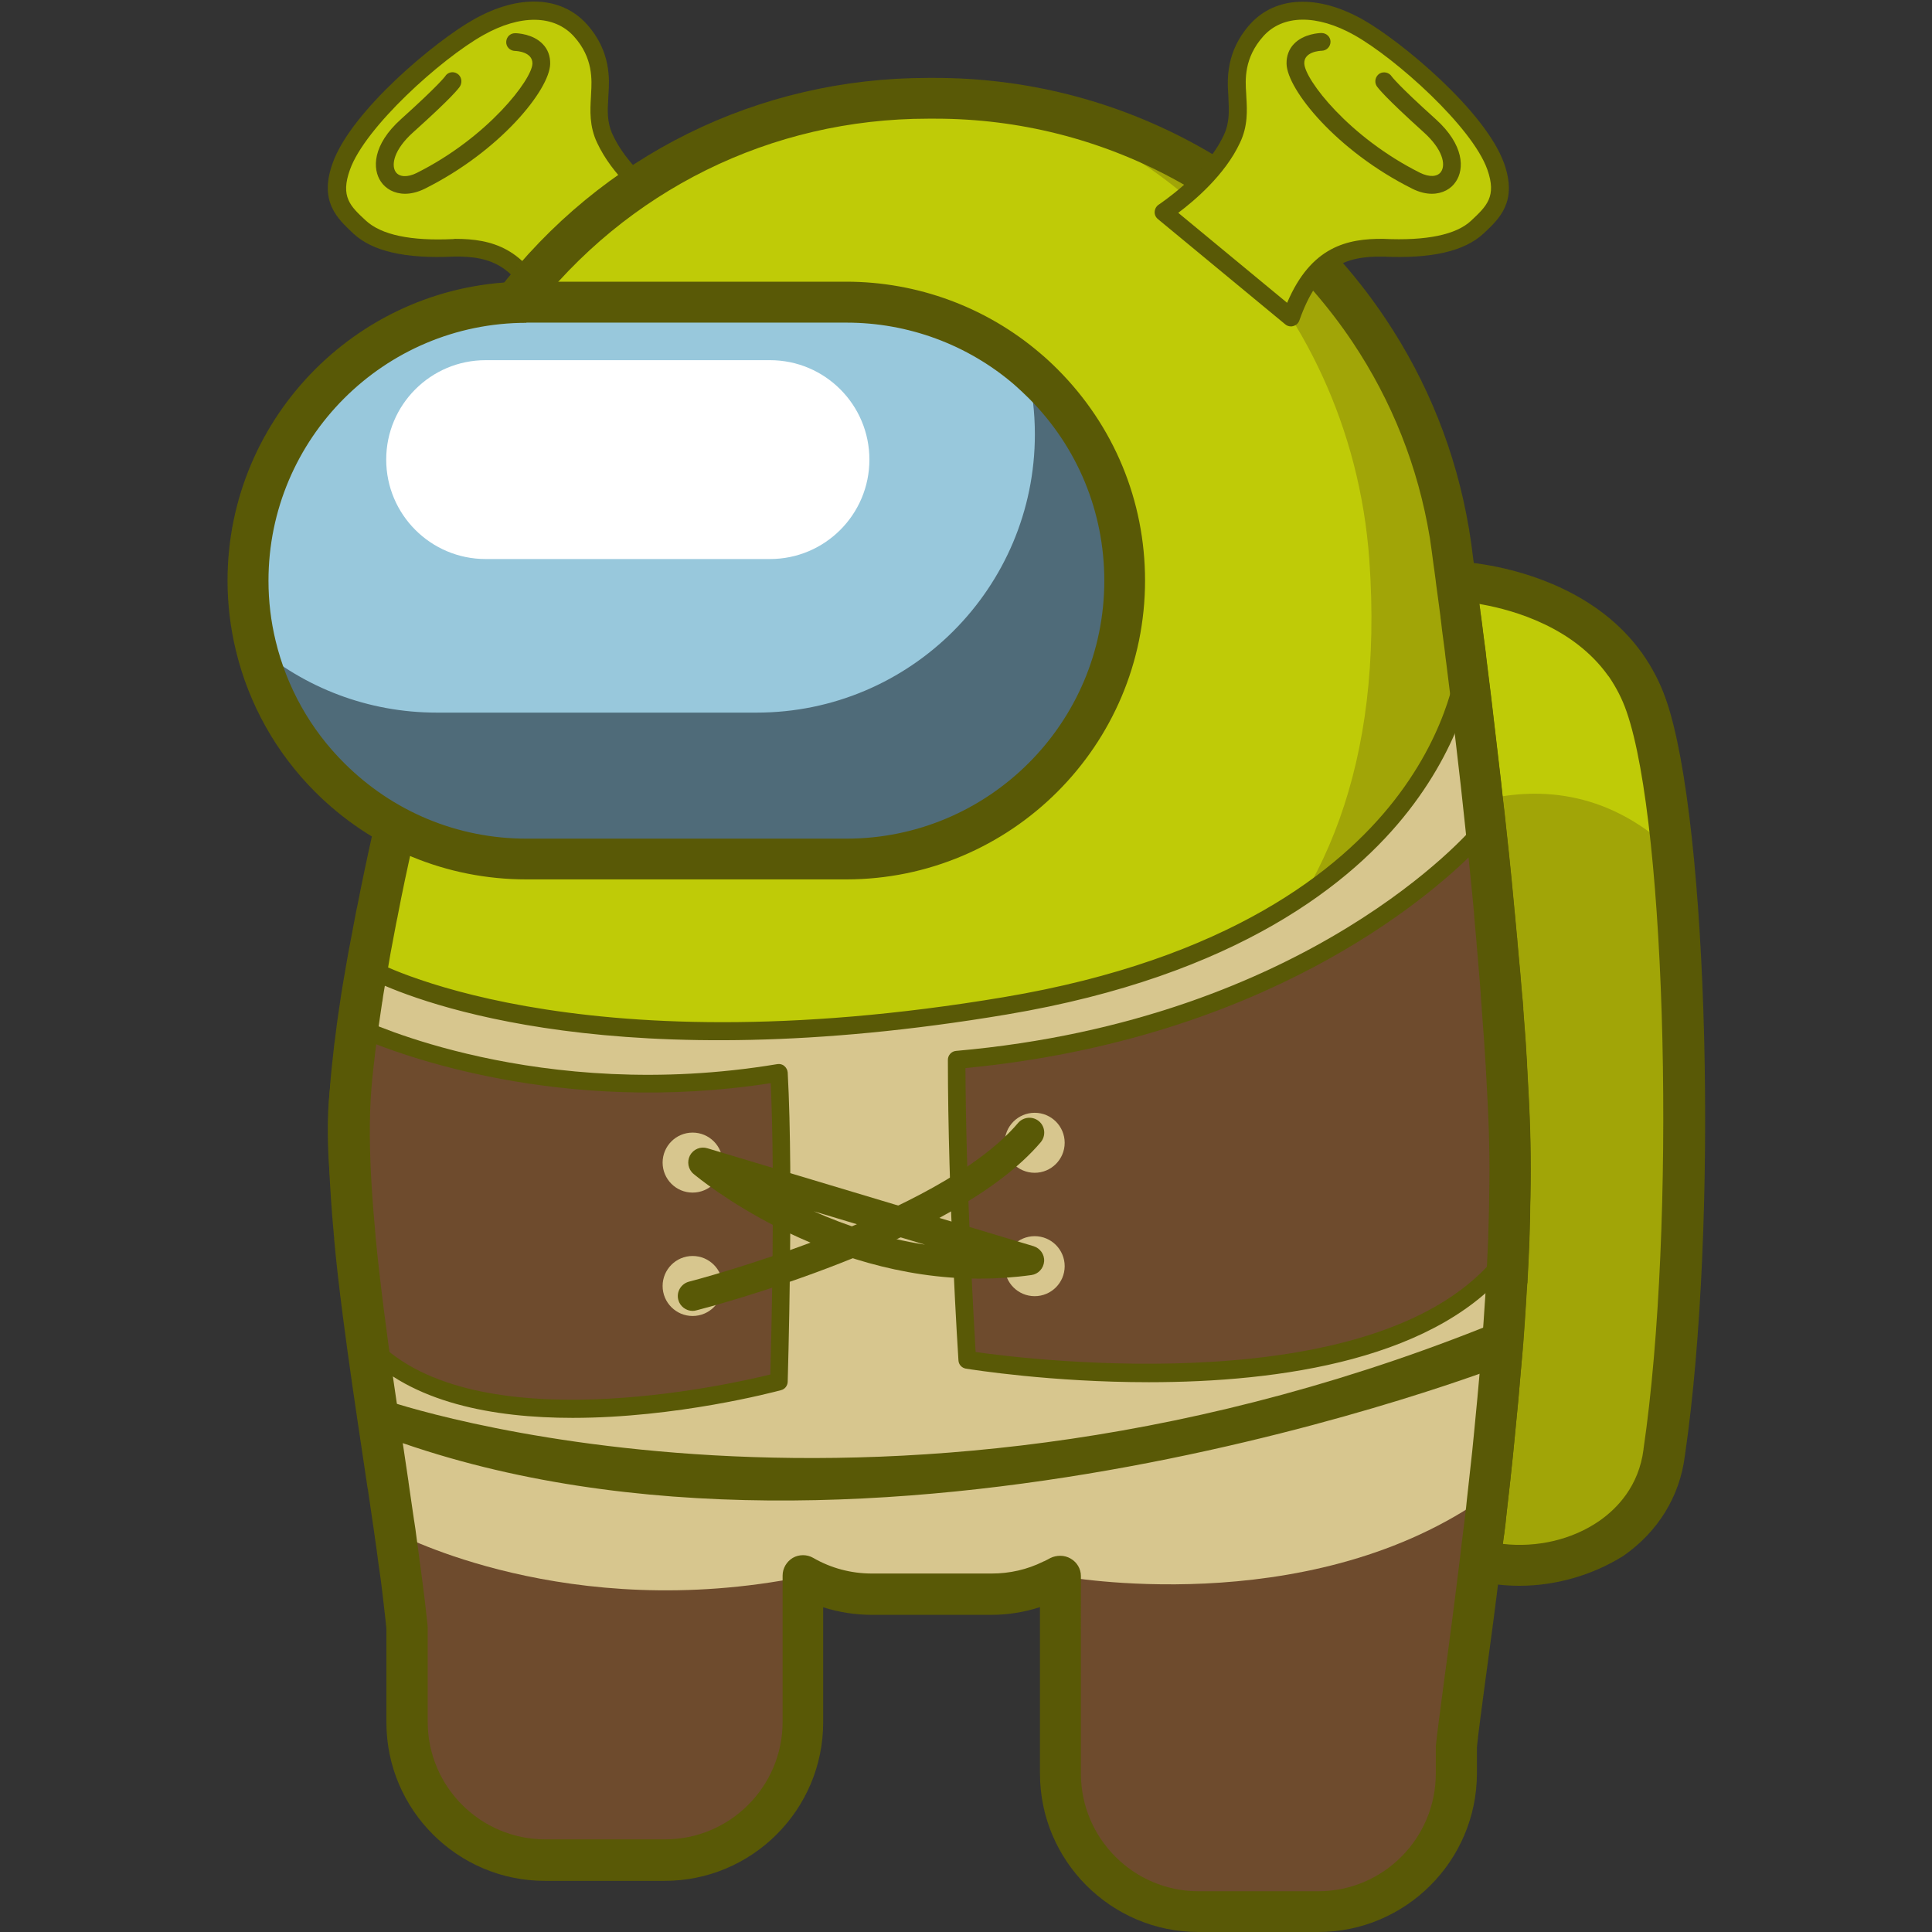
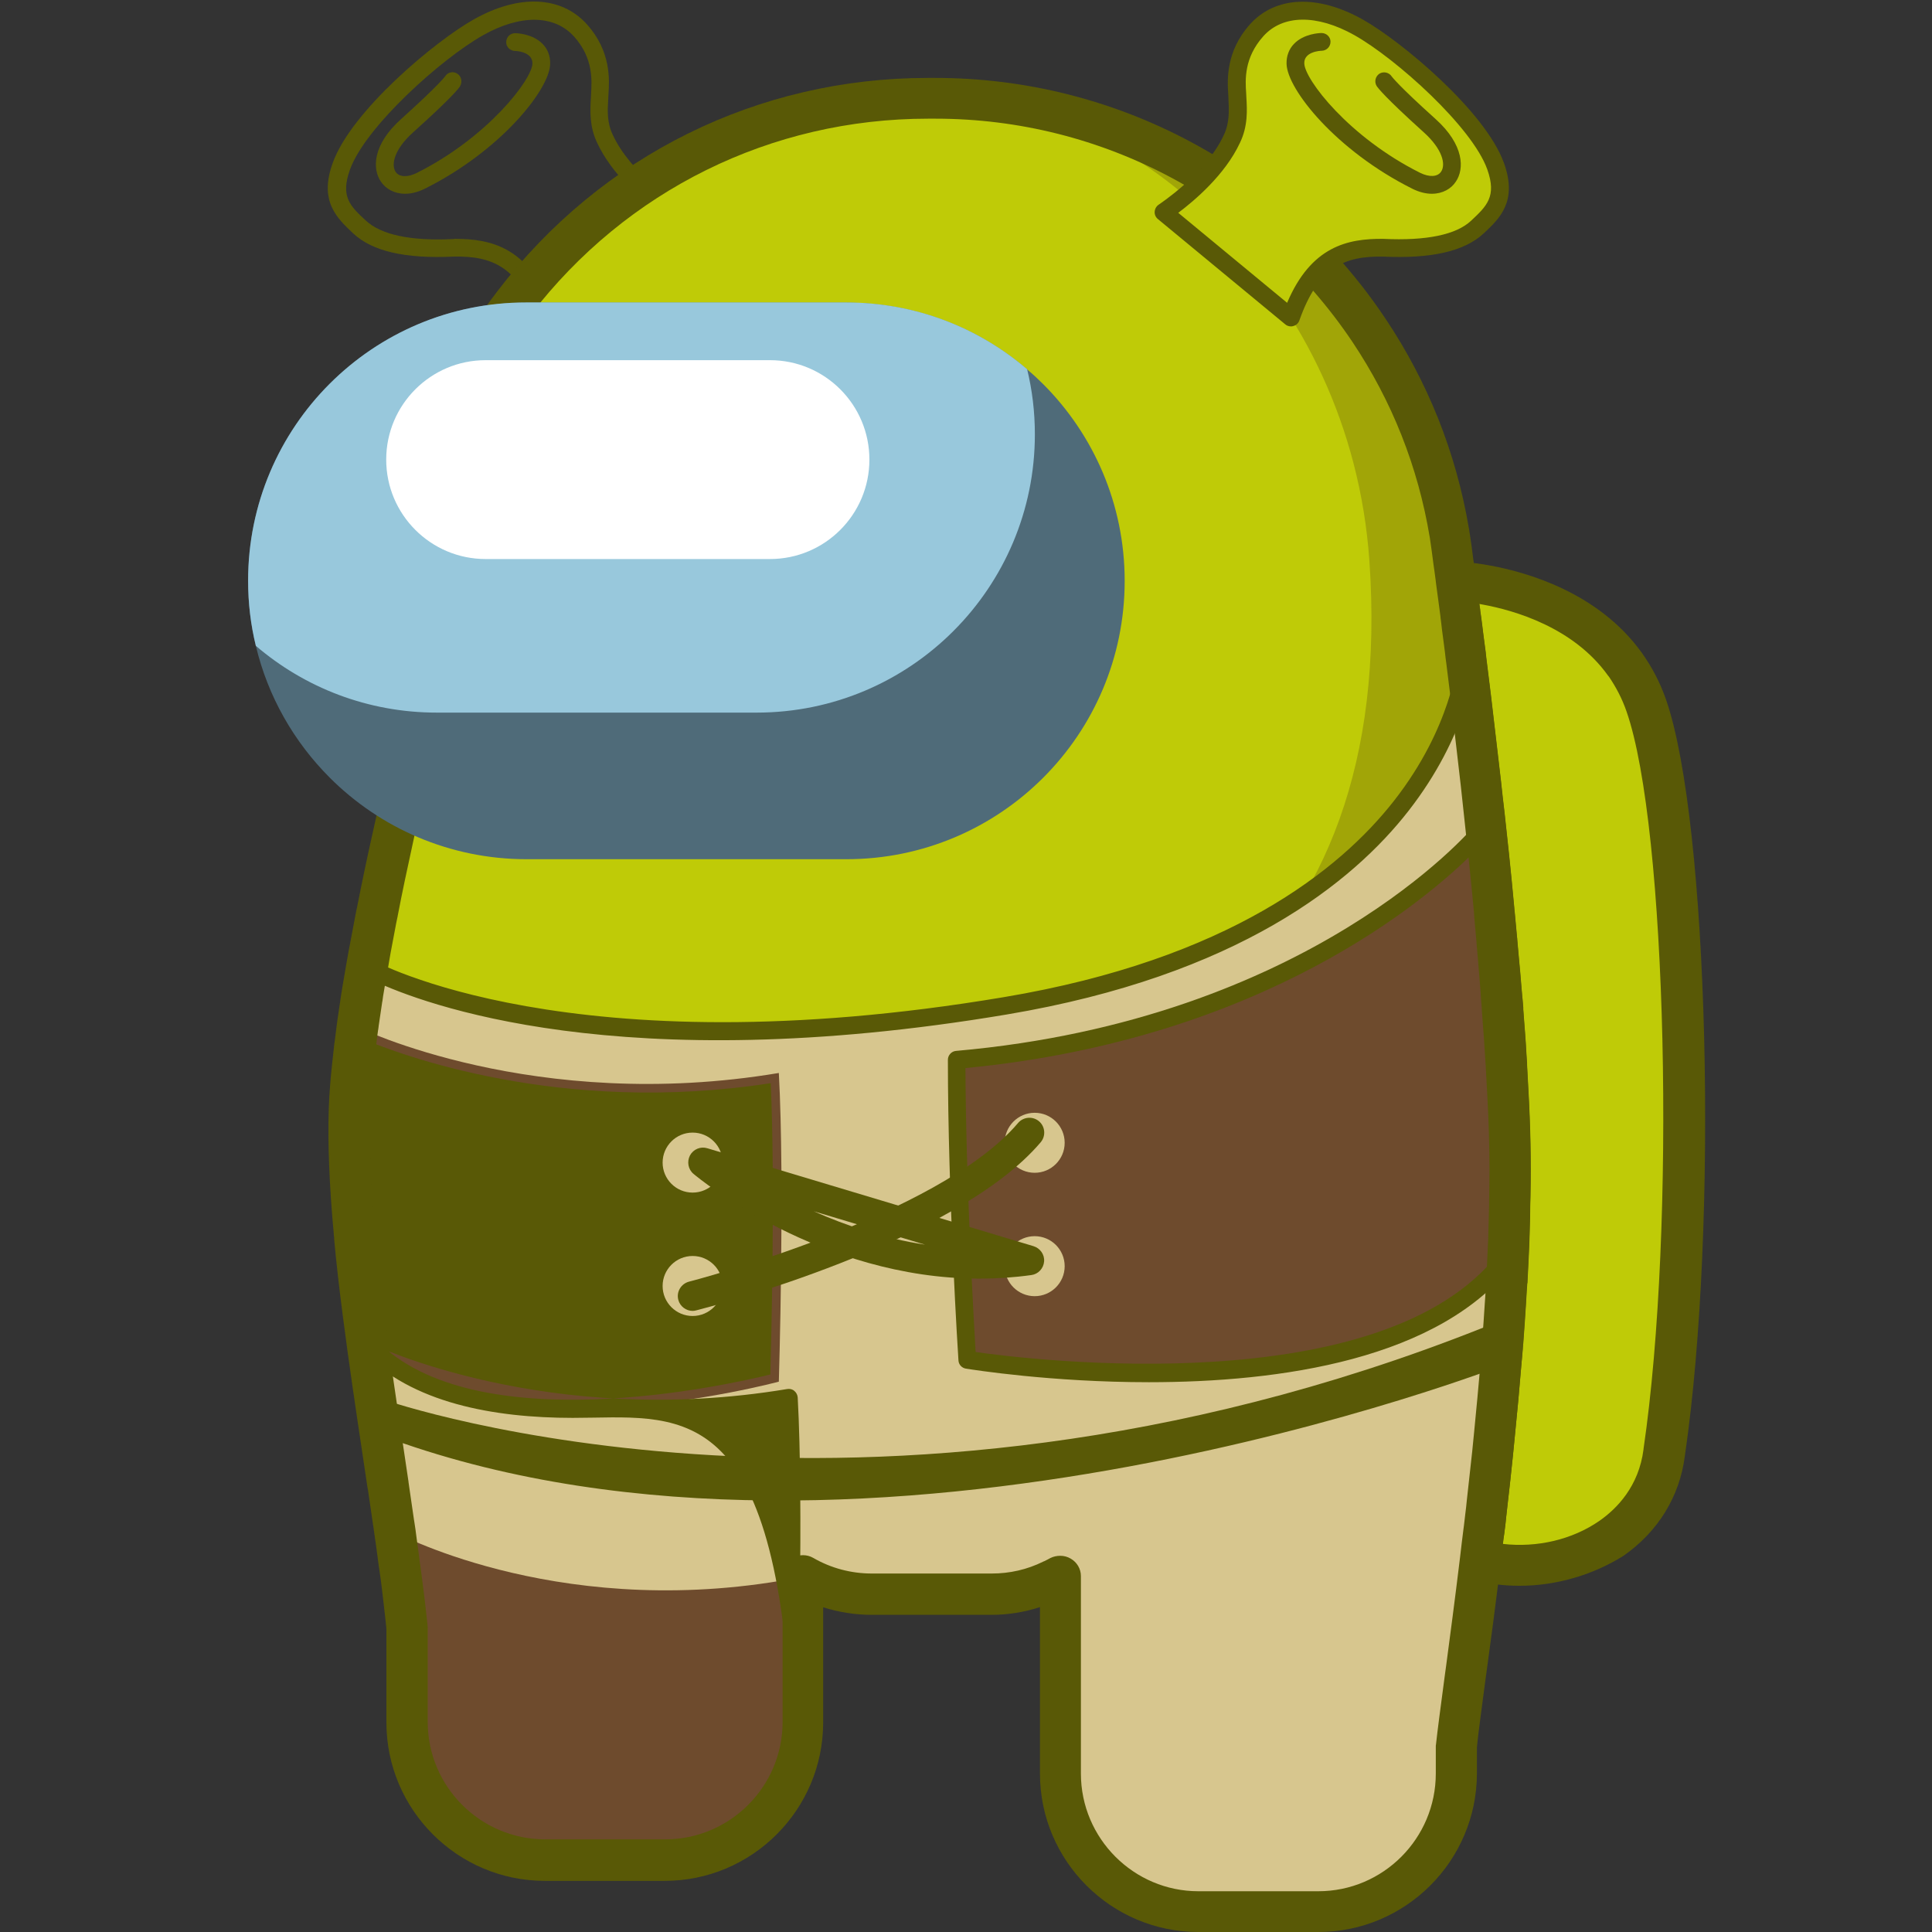
<svg xmlns="http://www.w3.org/2000/svg" version="1.1" id="Слой_1" x="0px" y="0px" viewBox="0 0 1024 1024" style="enable-background:new 0 0 1024 1024;" xml:space="preserve">
  <rect x="0" y="0" width="1024" height="1024" fill="#333333" stroke="none" />
  <style type="text/css">
	.st0{fill:#BFCB07;}
	.st1{fill:#595906;}
	.st2{fill:#A1A507;}
	.st3{fill:#D7C68E;}
	.st4{fill:#6E4B2D;}
	.st5{fill:#4F6B79;}
	.st6{fill:#98C8DC;}
	.st7{fill:#FFFFFF;}
</style>
  <g>
    <g>
-       <path class="st0" d="M363.8,116.6c0,0-51.4-27.4-46-64.6s-28-60.1-64.2-37.6s-91.4,73.7-70.5,98.4c40.2,47.4,88-22.5,111.6,73.1    C316.4,155.4,363.8,116.6,363.8,116.6z" />
      <g>
        <path class="st1" d="M289.4,173c-0.4,0-0.8-0.1-1.3-0.2c-1.5-0.4-2.7-1.5-3.2-3c-10.1-28.5-24-34.2-44.5-33.8     c-25.6,1.2-43-2.8-53.1-12.2c-8.6-8.1-18.3-17-11-37.3c9.8-27.7,54.6-64.9,74.8-76.2c23.9-13.5,46.3-12.5,59.9,2.5     c13,14.4,12,29.7,11.5,37.1l-0.1,2.1c-0.4,6.3-0.8,12.9,2.4,19.5c9.5,20.6,34.2,36.7,34.5,36.9c1.3,0.8,2.1,2.2,2.2,3.7     c0.1,1.5-0.5,3-1.7,3.9L292.5,172C291.6,172.7,290.5,173,289.4,173z M241.4,126.6c18.9,0,37.6,4.6,50.1,33.9l57.7-47.7     c-8.4-6.3-24.8-20.1-32.7-37.1c-4.2-8.8-3.7-17.3-3.3-24.1l0.1-2.1c0.4-7,1.2-18.8-9.1-30.2c-10.4-11.5-28.4-11.8-48.2-0.6     c-22.2,12.5-62.5,48.7-70.5,71.2c-5.2,14.4,0.2,19.4,8.4,27c8.2,7.6,23.8,10.9,46.5,9.8C240.7,126.6,241,126.6,241.4,126.6z" />
      </g>
      <g>
        <path class="st1" d="M214.7,102.7c-5.8,0-10.3-2.7-12.8-6.4c-4.6-6.7-4.6-19.5,10.7-33.2c20-18,23.2-22.5,23.3-22.6     c1.3-2.2,4.2-2.9,6.4-1.5c2.2,1.3,2.9,4.3,1.6,6.6c-0.6,1.1-4.4,6.1-25,24.6c-10,9-11.7,17.1-9.2,20.9c1.9,2.8,6.3,3,11.1,0.6     c37.8-18.9,61.2-49.6,61.4-58c0.1-6.2-8.3-6.7-9.3-6.7c-2.6-0.1-4.7-2.2-4.6-4.8c0.1-2.6,2.1-4.6,4.7-4.6c0,0,0.1,0,0.1,0     c0.9,0,9.4,0.3,14.6,5.8c2.7,2.8,4,6.4,3.9,10.5c-0.3,13.6-26.4,46.2-66.6,66.2C221.3,101.9,217.8,102.7,214.7,102.7z" />
      </g>
    </g>
    <g>
      <g>
        <path class="st0" d="M881.9,769.6c-5.7,45.3-54.5,67.9-97.3,57.7c0.3-2.8,0.7-5.6,1-8.5c0.3-2.3,0.6-4.7,0.9-7.1     c0.1-0.5,0.1-1.1,0.2-1.6c0.3-2.3,0.6-4.7,0.8-7c0.2-2.1,0.5-4.2,0.7-6.3c1-8.6,1.9-17.4,2.9-26.3c0.3-3.4,0.7-6.8,1-10.2     c1.2-11.8,2.3-23.7,3.3-35.7c0.2-2.2,0.4-4.5,0.6-6.7c0.2-2.2,0.3-4.3,0.5-6.5c0-0.1,0-0.1,0-0.2c0.5-6.8,1-13.5,1.4-20.3     c0.2-2.2,0.3-4.4,0.4-6.7c0.1-1.6,0.2-3.1,0.3-4.7c0-0.1,0-0.2,0-0.3c0.4-7,0.7-14,1-20.9c0.1-1,0.1-1.9,0.1-2.9     c0.1-3.5,0.2-7,0.3-10.4c0.1-3.7,0.2-7.4,0.2-11c0.2-9.5,0.2-18.8,0-27.8c-0.1-4.5-0.2-8.9-0.4-13.3c-0.2-4.9-0.4-9.8-0.7-14.8     c0-0.7-0.1-1.4-0.1-2.1c-0.1-2.1-0.2-4.2-0.4-6.3c-0.1-1.6-0.2-3.2-0.3-4.8c0-0.7-0.1-1.4-0.1-2.1c-0.1-1-0.1-2-0.2-3     c-0.3-4.9-0.6-9.8-1-14.7c-0.2-3.2-0.5-6.3-0.7-9.5c0-0.6-0.1-1.1-0.1-1.7c-0.1-1.2-0.2-2.5-0.3-3.7h0c-0.1-1.5-0.2-3.1-0.3-4.6     c0-0.1,0-0.3,0-0.4c-0.2-2.9-0.5-5.9-0.7-8.8c0-0.4-0.1-0.8-0.1-1.2c-0.2-2.1-0.4-4.1-0.6-6.1c-0.3-3.4-0.6-6.9-0.9-10.4     c0-0.1,0-0.2,0-0.4c-0.4-4.5-0.8-9-1.2-13.4c0-0.6-0.1-1.1-0.2-1.6c-0.1-0.8-0.2-1.6-0.2-2.3c-0.8-8.9-1.7-17.7-2.6-26.5     c-0.2-1.9-0.4-3.8-0.6-5.6c-0.4-3.7-0.8-7.4-1.2-11.1c-0.2-1.9-0.4-3.7-0.6-5.5c-0.3-2.7-0.6-5.4-0.9-8.1     c-0.7-6.7-1.5-13.3-2.2-19.7c-0.2-1.5-0.3-2.9-0.5-4.4c-0.3-2.7-0.6-5.3-0.9-8c-0.2-1.5-0.3-3-0.5-4.5c-0.6-4.5-1.1-9-1.6-13.4     c-0.2-1.4-0.3-2.7-0.5-4c-0.9-7-1.7-13.7-2.5-20.1c-0.3-2.2-0.6-4.4-0.8-6.6c-0.7-5.3-1.3-10.2-1.9-14.9     c-0.1-1.1-0.3-2.2-0.4-3.2c-0.1-1.1-0.3-2.1-0.4-3.2c-0.1-1-0.3-2-0.4-3.1c-0.5-4-1-7.8-1.5-11.2c0,0,6.4,0.2,16.1,2     c19.8,3.6,53.3,13.8,73.4,42.1c0,0,0,0,0.1,0c4.5,6.3,8.3,13.5,11.2,21.7c4.4,12.5,8.1,30.9,11,53.3c1,7.6,1.9,15.6,2.8,24     C895.4,543.5,894.6,682.6,881.9,769.6z" />
-         <path class="st2" d="M881.9,769.6c-5.7,45.3-54.5,67.9-97.3,57.7c0.3-2.8,0.7-5.6,1-8.5c0.3-2.3,0.6-4.7,0.9-7.1     c0.1-0.5,0.1-1.1,0.2-1.6c0.3-2.3,0.6-4.7,0.8-7c0.2-2.1,0.5-4.2,0.7-6.3c1-8.6,1.9-17.4,2.9-26.3c0.3-3.4,0.7-6.8,1-10.2     c1.2-11.8,2.3-23.7,3.3-35.7c0.2-2.2,0.4-4.5,0.6-6.7c0.2-2.2,0.3-4.3,0.5-6.5c0-0.1,0-0.1,0-0.2c0.5-6.8,1-13.5,1.4-20.3     c0.2-2.2,0.3-4.4,0.4-6.7c0.1-1.6,0.2-3.1,0.3-4.7c0-0.1,0-0.2,0-0.3c0.4-7,0.7-14,1-20.9c0.1-1,0.1-1.9,0.1-2.9     c0.1-3.5,0.2-7,0.3-10.4c0.1-3.7,0.2-7.4,0.2-11c0.2-9.5,0.2-18.8,0-27.8c-0.1-4.5-0.2-8.9-0.4-13.3c-0.2-4.9-0.4-9.8-0.7-14.8     c0-0.7-0.1-1.4-0.1-2.1c-0.1-2.1-0.2-4.2-0.4-6.3c-0.1-1.6-0.2-3.2-0.3-4.8c0-0.7-0.1-1.4-0.1-2.1c-0.1-1-0.1-2-0.2-3     c-0.3-4.9-0.6-9.8-1-14.7c-0.2-3.2-0.5-6.3-0.7-9.5c0-0.6-0.1-1.1-0.1-1.7c-0.1-1.2-0.2-2.5-0.3-3.7h0c-0.1-1.5-0.2-3.1-0.3-4.6     c0-0.1,0-0.3,0-0.4c-0.2-2.9-0.5-5.9-0.7-8.8c0-0.4-0.1-0.8-0.1-1.2c-0.2-2.1-0.4-4.1-0.6-6.1c-0.3-3.4-0.6-6.9-0.9-10.4     c0-0.1,0-0.2,0-0.4c-0.4-4.5-0.8-9-1.2-13.4c0-0.6-0.1-1.1-0.2-1.6c-0.1-0.8-0.2-1.6-0.2-2.3c-0.8-8.9-1.7-17.7-2.6-26.5     c-0.2-1.9-0.4-3.8-0.6-5.6c-0.4-3.7-0.8-7.4-1.2-11.1c-0.2-1.9-0.4-3.7-0.6-5.5c-0.3-2.7-0.6-5.4-0.9-8.1     c26.4-6.6,64.7-7,100.4,26.9C895.4,543.5,894.6,682.6,881.9,769.6z" />
        <g>
          <path class="st1" d="M805.3,840.5c-7.8,0-15.6-0.9-23.3-2.7c-5.3-1.3-8.9-6.4-8.2-11.8l1.1-9.4c0.2-2.1,0.5-4.2,0.8-6.3l0.2-1.5      c0.3-2.2,0.5-4.5,0.8-6.8c0.3-2.2,0.5-4.2,0.7-6.3c1-8.7,1.9-17.4,2.9-26.3l1-10.1c1.3-12.8,2.3-24.4,3.3-35.5l0.5-6.4      c0,0,0-0.3,0-0.3c0.2-2,0.3-3.9,0.5-5.9l0-0.4c0-0.2,0-0.4,0.1-0.7c0.5-6.6,1-13.1,1.4-19.7c0.2-2.2,0.3-4.4,0.4-6.5l0.3-4.8      c0-0.2,0-0.4,0-0.5c0.4-6.9,0.7-13.7,1-20.5c0.1-1.1,0.1-1.9,0.1-2.7c0.1-3.6,0.2-7,0.3-10.5c0.1-3.7,0.2-7.3,0.2-10.9      c0.2-9.4,0.2-18.6,0-27.4c-0.1-4.4-0.2-8.7-0.4-13c-0.2-4.8-0.4-9.7-0.7-14.6l-0.7-13.1c0-0.7,0-1.2-0.1-1.7l-0.2-3.3      c-0.3-4-0.5-8-0.8-12.1l-0.2-2.5c-0.2-3.1-0.5-6.2-0.7-9.4c0-0.7-0.1-1-0.1-1.4c0-0.1,0-0.2,0-0.3l-0.2-2.9      c0-0.3-0.1-0.6-0.1-0.9c-0.1-1.5-0.2-2.9-0.3-4.4c0-0.1,0-0.2,0-0.3c0-0.1,0-0.1,0-0.2c-0.2-2.9-0.5-5.8-0.7-8.7l-0.6-7.3      c-0.3-3.5-0.6-6.9-0.9-10.4c0-0.1,0-0.2,0-0.3c0,0,0-0.1,0-0.1c-0.4-4.5-0.8-8.9-1.2-13.4c0-0.1,0-0.3,0-0.4      c0-0.3-0.1-0.7-0.1-1c0-0.1,0-0.3,0-0.4l-0.2-2.3c-0.8-8.7-1.7-17.5-2.6-26.2c-0.2-1.9-0.4-3.7-0.6-5.5      c-0.4-3.9-0.8-7.6-1.2-11.2l-0.6-5.6c-0.6-5.6-1.2-11.2-1.8-16.7l-5.2-45c-0.9-7-1.7-13.7-2.5-20.1c-0.3-2.2-0.6-4.4-0.8-6.5      l-0.9-6.9c-0.4-2.7-0.7-5.4-1-8c-0.1-1.2-0.3-2.2-0.4-3.1c0-0.1,0-0.2,0-0.3l-0.8-6.1c-0.5-3.9-1-7.7-1.5-11.1      c-0.4-3.2,0.6-6.3,2.7-8.7c2.1-2.4,5.1-3.6,8.4-3.6c0.3,0,7.4,0.3,17.7,2.2c20.1,3.7,57.2,14.6,79.8,45.8      c0.2,0.2,0.4,0.4,0.5,0.7c5.2,7.3,9.5,15.5,12.6,24.4c22.6,64.7,28,278.3,10,401c-2.7,21.5-14.3,40.2-32.5,52.9      C844.4,834.7,825,840.5,805.3,840.5z M796.5,818.3c18.3,2.1,36.9-2.3,51.2-12.2c9.3-6.5,20.9-18.3,23.4-37.9c0-0.1,0-0.1,0-0.2      c17.3-117.9,12.4-329.8-9-390.9c-2.3-6.7-5.5-12.8-9.3-18.4c-0.2-0.2-0.3-0.4-0.5-0.6c-18.2-25.5-49.5-34.6-66.6-37.7      c-0.6-0.1-1.1-0.2-1.6-0.3l0.3,2c0.1,0.6,0.2,1.1,0.2,1.7c0.2,1.1,0.3,2.3,0.5,3.5c0.3,2.4,0.7,5.1,1,7.9l0.9,6.9      c0.3,2.1,0.6,4.4,0.8,6.6c0.8,6.4,1.6,13.1,2.5,20.2l5.3,45.3c0.6,5.5,1.2,11.2,1.9,16.8l0.6,5.6c0.4,3.6,0.8,7.4,1.2,11.1      c0.2,1.7,0.4,3.7,0.6,5.6c0.9,8.7,1.8,17.6,2.6,26.5l0.1,1c0,0.4,0.1,0.8,0.1,1.3c0.1,0.6,0.1,1.2,0.2,1.8      c0.4,4.3,0.8,8.6,1.2,13c0.1,0.4,0.1,0.7,0.1,1.1c0.3,3.4,0.6,6.8,0.9,10.1l0.7,7.5c0.2,2.7,0.5,5.6,0.7,8.5      c0,0.4,0.1,0.7,0.1,1c0.1,1.2,0.2,2.4,0.3,3.6c0,0.2,0.1,0.5,0.1,0.7l0.3,3.6c0.1,0.7,0.1,1.4,0.1,2.1c0.2,2.9,0.5,6.1,0.7,9.3      l0.2,2.5c0.3,4.1,0.6,8.2,0.8,12.3l0.2,3c0.1,0.5,0.1,1.4,0.1,2.3l0.7,13.1c0.3,4.9,0.5,9.9,0.7,14.8c0.2,4.4,0.3,8.9,0.4,13.5      c0.2,9.1,0.2,18.5,0,28.2c-0.1,3.7-0.2,7.4-0.2,11.1c-0.1,3.5-0.2,7-0.3,10.5c0,1.1-0.1,2.2-0.1,3.2c-0.3,6.7-0.6,13.7-1,20.8      c0,0.2,0,0.4-0.1,0.6l-0.3,4.4c-0.1,2.3-0.3,4.5-0.4,6.8c-0.4,6.7-0.9,13.5-1.4,20.3h0c0,0.2,0,0.4-0.1,0.6      c-0.1,2-0.3,4.1-0.5,6.2l-0.6,6.7c-0.9,11.2-2,23-3.3,35.9l-1,10.2c-0.9,9-1.9,17.8-2.9,26.5c-0.2,2-0.5,4.2-0.7,6.3      c-0.2,2.3-0.5,4.7-0.8,7l-0.2,1.6C796.9,814.8,796.7,816.6,796.5,818.3z M784.9,527.2C784.9,527.2,784.9,527.2,784.9,527.2      C784.9,527.2,784.9,527.2,784.9,527.2z M782.7,500.8C782.7,500.8,782.8,500.8,782.7,500.8C782.8,500.8,782.7,500.8,782.7,500.8z      " />
        </g>
        <path class="st0" d="M800.2,633.9c-0.1,3.6-0.2,7.3-0.3,11c-0.1,3.5-0.2,7-0.3,10.4c0,1-0.1,2-0.1,2.9c-0.3,7-0.6,13.9-1,21     c0,0.1,0,0.2,0,0.3c-0.1,1.6-0.2,3.1-0.3,4.7c-0.1,2.2-0.3,4.4-0.4,6.7c-0.4,6.7-0.9,13.5-1.4,20.3c-0.2,2.2-0.3,4.4-0.5,6.6     c-0.2,2.2-0.3,4.5-0.5,6.7c-1,12-2.1,23.9-3.3,35.7c-0.3,3.4-0.7,6.8-1,10.2c-0.9,8.9-1.9,17.7-2.9,26.3     c-0.2,2.1-0.5,4.2-0.7,6.3c-0.3,2.4-0.5,4.7-0.8,7c-0.1,0.5-0.1,1.1-0.2,1.6c-0.3,2.4-0.6,4.7-0.9,7.1c-0.3,2.9-0.7,5.7-1,8.5     c-1.4,11.7-2.9,22.7-4.2,32.9c-1.2,8.9-2.3,17.2-3.3,24.8c-2.5,18.6-4.4,32.8-5.2,40.8V940c0,40.4-32.7,73.2-73.1,73.2h-63.5     c-40.4,0-73.2-32.7-73.2-73.2V835.3c-1.3,0.7-2.6,1.4-3.9,2c-0.1,0.1-0.2,0.1-0.2,0.1c-9.7,4.9-20.8,7.6-32.4,7.6h-63.5     c-13.3,0-25.8-3.6-36.5-9.8v77.5c0,40.4-32.8,73.2-73.2,73.2h-63.5c-40.4,0-73.2-32.8-73.2-73.2v-50.2c-0.2-1.5-0.3-3-0.5-4.5     c-0.6-5.7-1.3-11.6-2-17.6c-0.4-3.4-0.8-6.8-1.3-10.3c-0.5-4.4-1.2-8.8-1.8-13.3c-0.2-1.6-0.4-3.2-0.7-4.9     c-0.2-1.7-0.5-3.3-0.7-5c-0.9-6.6-1.9-13.2-2.9-20c0,0,0,0,0,0c-4.4-29.6-9.2-60.8-13.1-91c-1.8-13.7-3.3-27.3-4.6-40.5     c0-0.3,0-0.6-0.1-0.8c-0.1-0.5-0.1-1-0.1-1.2c0-0.2,0-0.3,0-0.4c-0.6-6.3-1.1-12.5-1.5-18.6c-1.1-15.3-1.5-29.8-1.2-43.1     c0.1-5.5,0.4-10.8,0.8-15.9c0.3-3.4,0.6-6.9,1-10.4c0.4-3.5,0.8-7.1,1.2-10.7c0.1-0.4,0.1-0.8,0.2-1.1c0.3-2.9,0.8-5.9,1.2-8.9     c0-0.3,0.1-0.6,0.1-0.9c0-0.2,0.1-0.4,0.1-0.6c0-0.4,0.1-0.8,0.2-1.1c0.3-1.6,0.4-3.2,0.7-4.9c0.2-1.1,0.3-2.2,0.5-3.3     c0.2-1.2,0.4-2.4,0.6-3.6c0-0.3,0.1-0.7,0.2-1c0.3-1.8,0.5-3.6,0.8-5.5c0.3-2,0.7-3.9,1-5.9c0.2-1.4,0.4-2.8,0.7-4.2     c0-0.3,0.1-0.5,0.1-0.7c0.3-1.4,0.5-2.7,0.7-4.1c0.3-1.8,0.6-3.6,0.9-5.3c0.1-0.7,0.3-1.4,0.4-2.1c0.5-2.7,1-5.3,1.5-8     c0.6-3.1,1.1-6,1.7-9c0.1-0.3,0.1-0.6,0.2-0.9c0.7-3.3,1.3-6.5,2-9.7c2.2-10.7,4.3-20.9,6.4-30.4c1.3-5.8,2.5-11.2,3.7-16.3     c1-4.2,1.9-8.2,2.8-11.9c0.3-1.2,0.6-2.4,0.8-3.6v-83.2c0-63.2,21.2-121.4,57-168C323.1,94.5,402.5,52.1,491.9,52.1h3.9     c3,0,6,0.1,8.9,0.2c0.8,0,1.5,0.1,2.4,0.1c1.2,0,2.4,0.1,3.5,0.2c1,0,2,0.1,3,0.2c13.7,0.8,27.1,2.7,40.2,5.5     c71.2,15.3,132.3,58,171.5,116.5c21.3,31.9,36.2,68.4,42.7,107.8l0,0c0,0,0.1,0.4,0.2,1.3c0.8,4.4,1.4,8.9,1.9,13.5     c0.4,3.1,0.9,6.6,1.4,10.5c0.5,3.4,1,7.2,1.5,11.2c0.1,1,0.3,2,0.4,3.1c0.1,1.1,0.3,2.1,0.4,3.2c0.2,1.1,0.3,2.1,0.4,3.2     c0.6,4.7,1.2,9.7,1.9,14.9c0.3,2.1,0.5,4.3,0.8,6.6c0.8,6.4,1.6,13.1,2.5,20.2c0.7,5.6,1.4,11.4,2.1,17.4c0.2,1.5,0.3,3,0.5,4.5     c0.3,2.7,0.6,5.3,0.9,8c0.2,1.4,0.3,2.9,0.5,4.3c1,9,2,18.3,3.1,27.7c0.2,1.8,0.4,3.6,0.6,5.5c0.4,3.7,0.8,7.4,1.2,11.1     c0.2,1.9,0.4,3.7,0.6,5.6c0.9,8.7,1.8,17.6,2.6,26.5c0.1,0.8,0.2,1.5,0.2,2.3c0,0.5,0.1,1.1,0.2,1.6c0.3,3.4,0.6,6.8,0.9,10.3     c0.1,1,0.2,2.1,0.3,3.2c0,0.1,0,0.3,0,0.3c0.3,3.5,0.6,7,0.9,10.4c0.2,2,0.4,4.1,0.6,6.1v0.3c0,0.3,0.1,0.6,0.1,0.9     c0.3,3,0.5,5.9,0.7,8.8c0,0.2,0,0.3,0,0.4c0.1,1.5,0.2,3.1,0.3,4.6c0.1,1.3,0.2,2.5,0.3,3.7c0.1,0.6,0.1,1.2,0.1,1.7     c0.3,3.2,0.5,6.4,0.7,9.5c0.3,4.2,0.5,8.4,0.8,12.6c0.1,0.7,0.1,1.4,0.2,2.1c0.1,1,0.1,2,0.2,3c0,0.7,0.1,1.4,0.1,2.1     c0.1,1.6,0.2,3.2,0.3,4.7c0,0.8,0.1,1.6,0.1,2.4c0.1,1.3,0.2,2.6,0.3,3.9c0,0.7,0.1,1.4,0.1,2.1c0.3,5,0.5,9.9,0.7,14.8     c0.2,4.3,0.3,8.7,0.4,13.2C800.4,615,800.4,624.3,800.2,633.9z" />
        <path class="st2" d="M800.2,633.9c-0.1,3.6-0.2,7.3-0.2,11c-0.1,3.5-0.2,7-0.3,10.4c0,1-0.1,1.9-0.1,2.9     c-0.3,6.9-0.6,13.9-1,20.9c0,0.1,0,0.2,0,0.3c-0.1,1.6-0.2,3.1-0.3,4.7c-0.1,2.2-0.2,4.4-0.4,6.7c-0.4,6.7-0.9,13.5-1.4,20.3     c-0.2,2.2-0.3,4.4-0.5,6.6c-0.2,2.3-0.4,4.5-0.6,6.7c-1,12-2.1,23.9-3.3,35.7c-0.3,3.4-0.7,6.8-1,10.2     c-0.9,8.9-1.9,17.7-2.9,26.3c-0.2,2.1-0.5,4.2-0.7,6.3c-0.2,2.4-0.5,4.7-0.8,7c-0.1,0.5-0.1,1.1-0.2,1.6     c-0.3,2.4-0.6,4.7-0.9,7.1c-0.3,2.9-0.7,5.7-1,8.5c-1.4,11.6-2.8,22.7-4.2,32.9c-1.2,8.9-2.3,17.2-3.3,24.8     c-2.5,18.6-4.4,32.8-5.2,40.8V940c0,40.4-32.8,73.2-73.1,73.2h-63.5c-40.4,0-73.2-32.8-73.2-73.2V835.3c-1.3,0.7-2.6,1.4-3.9,2.1     c-0.1,0.1-0.2,0.1-0.2,0.1c-9.8,4.9-20.8,7.6-32.4,7.6h-63.5c-13.3,0-25.8-3.6-36.5-9.8v77.5c0,40.4-32.8,73.2-73.2,73.2h-63.5     c-40.4,0-73.2-32.8-73.2-73.2v-50.2c-0.2-1.5-0.3-3-0.5-4.5c-0.6-5.7-1.3-11.6-2-17.6c-0.4-3.4-0.9-6.8-1.3-10.3     c-0.6-4.4-1.2-8.8-1.8-13.3c-0.2-1.6-0.5-3.2-0.7-4.9c-0.2-1.7-0.5-3.3-0.7-5c-0.9-6.6-1.9-13.2-2.9-20c0,0,0,0,0,0     c-4.4-29.6-9.2-60.8-13-91c-1.8-13.7-3.3-27.3-4.6-40.5c0-0.3,0-0.6-0.1-0.9c-0.1-0.5-0.1-1-0.1-1.2c0-0.2,0-0.3,0-0.4     c-0.6-6.3-1.1-12.5-1.5-18.6c-1.1-15.3-1.5-29.8-1.2-43.1c0.1-5.5,0.4-10.8,0.8-15.9c0.3-3.4,0.6-6.9,1-10.4     c0.4-3.5,0.8-7.1,1.2-10.7c0.1-0.4,0.1-0.7,0.2-1.1c0.4-2.9,0.8-5.9,1.2-8.9c0-0.3,0.1-0.6,0.1-0.9c0-0.2,0.1-0.4,0.1-0.6     c0-0.4,0.1-0.8,0.2-1.1c0.2-1.6,0.5-3.2,0.7-4.9c0.2-1.1,0.3-2.2,0.5-3.3c0,0,58.8,77,234.4,69.9     c175.5-7.1,315.1-92.2,300.1-306.3C715.7,154,603,58.9,513.6,52.7c13.7,0.9,27.1,2.7,40.2,5.5c71.2,15.2,132.3,58,171.5,116.5     c21.4,31.9,36.2,68.4,42.7,107.8l0,0c0,0,0.1,0.4,0.2,1.3c0.7,4.4,1.4,8.9,1.9,13.5c0.4,3.1,0.9,6.6,1.4,10.5     c0.5,3.4,1,7.2,1.5,11.2c0.1,1,0.3,2,0.4,3.1c0.1,1.1,0.3,2.1,0.4,3.2c0.2,1.1,0.3,2.1,0.4,3.2c0.6,4.7,1.2,9.7,1.9,14.9     c0.3,2.1,0.6,4.3,0.8,6.6c0.8,6.4,1.6,13.1,2.5,20.1c0.7,5.6,1.4,11.4,2.1,17.4c0.2,1.5,0.3,3,0.5,4.5c0.3,2.7,0.6,5.3,0.9,8     c0.2,1.5,0.3,2.9,0.5,4.4c1,9,2,18.3,3.1,27.7c0.2,1.8,0.4,3.6,0.6,5.5c0.4,3.7,0.8,7.4,1.2,11.1c0.2,1.9,0.4,3.7,0.6,5.6     c0.9,8.7,1.8,17.6,2.6,26.5c0.1,0.8,0.2,1.5,0.2,2.3c0,0.5,0.1,1.1,0.2,1.6c0.3,3.4,0.6,6.8,0.9,10.2c0.1,1.1,0.2,2.1,0.3,3.2     c0,0.1,0,0.2,0,0.4c0.3,3.5,0.6,6.9,0.9,10.4c0.2,2,0.4,4.1,0.6,6.1v0.3c0,0.3,0.1,0.6,0.1,0.9c0.2,2.9,0.5,5.9,0.7,8.8     c0,0.2,0,0.3,0,0.4c0.1,1.5,0.2,3.1,0.4,4.6c0.1,1.3,0.2,2.5,0.3,3.7c0.1,0.6,0.1,1.1,0.1,1.7c0.2,3.2,0.5,6.3,0.7,9.5     c0.3,4.2,0.6,8.4,0.8,12.6c0.1,0.7,0.1,1.4,0.2,2.1c0.1,1,0.1,2,0.2,3c0,0.7,0.1,1.4,0.1,2.1c0.1,1.6,0.2,3.2,0.3,4.8     c0,0.8,0.1,1.6,0.1,2.4c0.1,1.3,0.2,2.6,0.2,4c0,0.7,0.1,1.4,0.1,2.1c0.3,5,0.5,9.9,0.7,14.8c0.2,4.3,0.3,8.7,0.4,13.3     C800.4,615,800.4,624.3,800.2,633.9z" />
        <path class="st3" d="M800.2,633.9c-0.1,3.6-0.2,7.3-0.3,11c-0.1,3.5-0.2,7-0.3,10.4c0,1-0.1,2-0.1,2.9c-0.3,7-0.6,13.9-1,21     c0,0.1,0,0.2,0,0.3c-0.1,1.6-0.2,3.1-0.3,4.7c-0.1,2.2-0.3,4.4-0.4,6.7c-0.4,6.7-0.9,13.5-1.4,20.3c-0.2,2.2-0.3,4.4-0.5,6.6     c-0.2,2.2-0.3,4.5-0.5,6.7c-1,12-2.1,23.9-3.3,35.7c-0.3,3.4-0.7,6.8-1,10.2c-0.9,8.9-1.9,17.7-2.9,26.3     c-0.2,2.1-0.5,4.2-0.7,6.3c0,0.3-0.1,0.6-0.1,0.9c-0.2,2.1-0.4,4.1-0.7,6.1c-0.1,0.5-0.1,1.1-0.2,1.6c-0.3,2.4-0.6,4.7-0.9,7.1     c-0.3,2.9-0.7,5.7-1,8.5c-1.4,11.7-2.9,22.7-4.2,32.9c-1.2,8.9-2.3,17.2-3.3,24.8c-2.5,18.6-4.4,32.8-5.2,40.8V940     c0,40.4-32.7,73.2-73.1,73.2h-63.5c-40.4,0-73.2-32.7-73.2-73.2V835.3c0,0,0,0-0.1,0c-1.3,0.7-2.6,1.4-3.8,2     c-0.1,0.1-0.2,0.1-0.2,0.1c-9.7,4.9-20.8,7.6-32.4,7.6h-63.5c-11.1,0-21.7-2.5-31.1-7c-1.7-0.8-3.3-1.6-4.9-2.5     c-0.2-0.1-0.4-0.2-0.6-0.3v77.5c0,40.4-32.8,73.2-73.2,73.2h-63.5c-40.4,0-73.2-32.8-73.2-73.2v-50.2c-0.2-1.5-0.3-3-0.5-4.5     c-0.6-5.7-1.3-11.6-2-17.6c-0.4-3.4-0.8-6.8-1.3-10.3c-0.5-4.4-1.2-8.8-1.8-13.3c-0.2-1.6-0.4-3.2-0.7-4.8v0     c-0.2-1.7-0.5-3.3-0.7-5c-0.9-6.6-1.9-13.2-2.9-20c0,0,0,0,0,0c-4.4-29.6-9.2-60.8-13.1-91c-1.8-13.7-3.3-27.3-4.6-40.5     c0-0.3,0-0.6-0.1-0.8c-0.1-0.5-0.1-1-0.1-1.2c0-0.2,0-0.3,0-0.4c-0.6-6.3-1.1-12.5-1.5-18.6c-1.1-15.3-1.5-29.8-1.2-43.1     c0.1-5.5,0.4-10.8,0.8-15.9c0.3-3.4,0.6-6.9,1-10.4c0.4-3.5,0.8-7.1,1.2-10.7c0.1-0.4,0.1-0.8,0.2-1.1c0.3-2.9,0.8-5.9,1.2-8.9     c0-0.3,0.1-0.6,0.1-0.9c0-0.2,0.1-0.4,0.1-0.6c0-0.4,0.1-0.8,0.2-1.1c0.3-1.6,0.4-3.2,0.7-4.9c0.2-1.1,0.3-2.2,0.5-3.3     c0.2-1.2,0.4-2.4,0.6-3.6c0-0.3,0.1-0.7,0.2-1c0.3-1.8,0.5-3.6,0.8-5.5c0.3-2,0.7-3.9,1-5.9c0.2-1.4,0.4-2.8,0.7-4.2     c0-0.3,0.1-0.5,0.1-0.7c0,0,103.7,59.7,338.2,20.3c234.5-39.4,244.3-183,244.3-183c0.8,6.4,1.6,13.1,2.5,20.2     c0.7,5.6,1.4,11.4,2.1,17.4c0.2,1.5,0.3,3,0.5,4.5c0.3,2.7,0.6,5.3,0.9,8c0.2,1.4,0.3,2.9,0.5,4.3c1,9,2,18.3,3.1,27.7     c0.2,1.8,0.4,3.6,0.6,5.5c0.4,3.7,0.8,7.4,1.2,11.1c0.2,1.9,0.4,3.7,0.6,5.6c0.9,8.7,1.8,17.6,2.6,26.5c0.1,0.8,0.2,1.5,0.2,2.3     c0,0.5,0.1,1.1,0.2,1.6c0.3,3.4,0.6,6.8,0.9,10.3c0.1,1,0.2,2.1,0.3,3.2c0,0.1,0,0.3,0,0.3c0.3,3.5,0.6,7,0.9,10.4     c0.2,2,0.4,4.1,0.6,6.1v0.3c0,0.3,0.1,0.6,0.1,0.9c0.3,3,0.5,5.9,0.7,8.8c0,0.2,0,0.3,0,0.4c0.1,1.5,0.2,3.1,0.3,4.6     c0.1,1.3,0.2,2.5,0.3,3.7c0.1,0.6,0.1,1.2,0.1,1.7c0.3,3.2,0.5,6.4,0.7,9.5c0.3,4.2,0.5,8.4,0.8,12.6c0.1,0.7,0.1,1.4,0.2,2.1     c0.1,1,0.1,2,0.2,3c0,0.7,0.1,1.4,0.1,2.1c0.1,1.6,0.2,3.2,0.3,4.7c0,0.8,0.1,1.6,0.1,2.4c0.1,1.3,0.2,2.6,0.3,3.9     c0,0.7,0.1,1.4,0.1,2.1c0.3,5,0.5,9.9,0.7,14.8c0.2,4.3,0.3,8.7,0.4,13.2C800.4,615,800.4,624.3,800.2,633.9z" />
        <path class="st4" d="M425.5,835.7v77.1c0,40.4-32.8,73.2-73.2,73.2h-63.5c-40.4,0-73.2-32.8-73.2-73.2v-50.2     c-0.2-1.5-0.3-3-0.5-4.5c-0.6-5.7-1.3-11.6-2-17.6c-0.4-3.4-0.8-6.8-1.3-10.3c-0.5-4.4-1.2-8.8-1.8-13.3     c-0.2-1.6-0.4-3.2-0.7-4.8C211.6,813.2,300.9,860.6,425.5,835.7z" />
        <path class="st4" d="M189.6,544.4c0,0,93.7,46,223.2,24.3c3.2,58.6,0,163.6,0,163.6S254.4,775.1,195.5,713     C181.6,657.3,168.7,578.1,189.6,544.4z" />
-         <path class="st4" d="M787.3,803.9c-0.2,2.1-0.4,4.1-0.7,6.1c-0.1,0.5-0.1,1.1-0.2,1.6c-0.3,2.4-0.6,4.7-0.9,7.1     c-0.3,2.9-0.7,5.7-1,8.5c-1.4,11.7-2.9,22.7-4.2,32.9c-1.2,8.9-2.3,17.2-3.3,24.8c-2.5,18.6-4.4,32.8-5.2,40.8V940     c0,40.4-32.7,73.2-73.1,73.2h-63.5c-40.4,0-73.2-32.7-73.2-73.2V835.3c1.7,0.3,128.8,23.7,222.5-40     C785.5,798.2,786.4,801,787.3,803.9z" />
        <path class="st4" d="M784.5,441.3c0,0-85.6,103.6-277.5,120.5c0,72.3,5.6,159,5.6,159s218.9,35.7,286.5-55.1     C804.7,607,784.5,441.3,784.5,441.3z" />
        <g>
-           <path class="st1" d="M303.5,751.5c-41.8,0-85.5-7.9-111.5-35.3c-0.6-0.6-1-1.3-1.2-2.1c-12-48.1-28.7-134.4-5.3-172.2      c1.3-2.1,3.9-2.8,6.1-1.8c0.9,0.5,93.9,45,220.4,23.9c1.3-0.2,2.7,0.1,3.7,1c1,0.8,1.7,2.1,1.8,3.4c3.2,58.2,0,162.9,0,164      c-0.1,2.1-1.5,3.9-3.5,4.4C410.3,737.8,358.6,751.5,303.5,751.5z M199.8,710.6c52.3,53.3,185.5,23.6,208.5,17.9      c0.5-18.2,2.6-102.1,0.2-154.4c-111.9,17.3-197.5-15.5-216.8-23.7C172.7,588.3,190.6,673.6,199.8,710.6z" />
+           <path class="st1" d="M303.5,751.5c-41.8,0-85.5-7.9-111.5-35.3c-0.6-0.6-1-1.3-1.2-2.1c1.3-2.1,3.9-2.8,6.1-1.8c0.9,0.5,93.9,45,220.4,23.9c1.3-0.2,2.7,0.1,3.7,1c1,0.8,1.7,2.1,1.8,3.4c3.2,58.2,0,162.9,0,164      c-0.1,2.1-1.5,3.9-3.5,4.4C410.3,737.8,358.6,751.5,303.5,751.5z M199.8,710.6c52.3,53.3,185.5,23.6,208.5,17.9      c0.5-18.2,2.6-102.1,0.2-154.4c-111.9,17.3-197.5-15.5-216.8-23.7C172.7,588.3,190.6,673.6,199.8,710.6z" />
        </g>
        <g>
          <path class="st1" d="M608.9,732.6c-51.6,0-93.1-6.6-97-7.2c-2.2-0.4-3.8-2.2-3.9-4.4c-0.1-0.9-5.6-87.7-5.6-159.3      c0-2.4,1.9-4.5,4.3-4.7c187.5-16.5,273.4-117.7,274.3-118.8c1.2-1.4,3.2-2,5-1.5c1.8,0.5,3.1,2.1,3.4,4      c0.8,6.8,20.2,166.9,14.6,225.4c-0.1,0.9-0.4,1.7-0.9,2.4C763.8,721,677.5,732.6,608.9,732.6z M517.1,716.6      c28.8,4.1,216.2,27.1,277.4-52.7c4.3-50.1-9.4-175.6-13.5-212c-24.3,24.3-110.9,99-269.3,114.2      C512,627.9,516.1,699.5,517.1,716.6z" />
        </g>
        <g>
          <path class="st1" d="M698.8,1017.9h-63.5c-42.9,0-77.9-34.9-77.9-77.9V843c-9.9,4.5-20.9,6.8-31.8,6.8h-63.5      c-11,0-21.8-2.3-31.8-6.8v69.8c0,43-34.9,77.9-77.9,77.9h-63.5c-42.9,0-77.9-34.9-77.9-77.9v-49.9l-0.4-4.3      c-0.5-5.4-1.2-11.3-2-17.5c-0.4-3.2-0.8-6.3-1.2-9.4l-0.1-0.9c-0.5-4-1-7.9-1.6-12l-0.8-6.2c-0.2-1.3-0.4-2.6-0.6-3.9l-0.2-1      c-0.6-4.4-1.3-8.8-1.9-13.2l-0.9-6.3c0-0.2-0.1-0.3-0.1-0.5l-2.2-14.5c-3.8-25.2-7.7-51.2-10.9-76.6c-2-15.3-3.5-28.6-4.6-40.6      c0-0.1,0-0.3,0-0.4l-0.1-1.2c0-0.1,0-0.3,0-0.5c0-0.2,0-0.3,0-0.5c-0.5-5.7-1-11.7-1.5-18.6c-1.1-15.8-1.5-30.5-1.2-43.5      c0.1-5.4,0.4-10.9,0.8-16.1c0.2-3,0.5-6.1,0.9-9.2l0.1-1.3c0.4-3.6,0.8-7.2,1.2-10.8l0.1-0.5c0-0.3,0.1-0.6,0.1-0.8      c0.3-2.4,0.6-5.1,1-7.8l0.1-0.9c0-0.3,0.1-0.7,0.2-1.1l0.1-0.4c0-0.4,0.1-0.8,0.2-1.2c0.1-0.9,0.2-1.6,0.3-2.4      c0.1-0.8,0.2-1.7,0.4-2.5l1.1-6.8c0-0.4,0.1-0.9,0.2-1.3c0.2-1.7,0.5-3.5,0.8-5.4l1-5.9c0.2-1.4,0.4-2.8,0.7-4.2      c0-0.2,0.1-0.7,0.2-1.2c0.4-1.4,1.4-2.5,2.8-3.1c1.3-0.5,2.9-0.4,4.1,0.3c1,0.6,105.4,58.4,335,19.8      c119.2-20,178.2-67.6,206.7-104c30.8-39.3,33.6-74.3,33.7-74.7c0.2-2.4,2.2-4.3,4.6-4.4c0,0,0.1,0,0.1,0c2.4,0,4.4,1.8,4.7,4.1      c0.5,3.9,1,7.9,1.5,12.1l1,8.1c0.7,5.7,1.4,11.4,2.1,17.4c0.2,1.5,0.3,3,0.5,4.4l0.9,8.1c0.2,1.4,0.3,2.9,0.5,4.4l0.4,3.8      c0.9,7.8,1.8,15.8,2.7,23.9c0.2,1.3,0.3,2.6,0.4,3.9l0.2,1.6c0.4,3.6,0.8,7.4,1.2,11.1c0.1,1.2,0.3,2.6,0.4,3.9l0.2,1.8      c0.9,8.7,1.8,17.6,2.6,26.5l0.2,2.4c0,0.5,0.1,1,0.1,1.5c0.3,3.3,0.6,6.4,0.8,9.5l0.2,2.2c0.1,0.5,0.1,1.1,0.2,1.7      c0,0.3,0.1,0.5,0.1,0.7l0.1,0.8c0.3,3.2,0.6,6.4,0.8,9.5l0.6,6.1c0,0.1,0,0.3,0,0.4l0.1,0.7c0.3,3.1,0.5,6,0.7,8.9      c0,0.3,0.1,0.6,0.1,0.8l0.6,8.2c0.1,0.5,0.1,1.2,0.1,1.8l0.1,1.2c0.2,2.8,0.4,5.5,0.6,8.2l0.8,12.6c0,0.3,0.1,0.7,0.1,1.2      l1.1,19.3c0.2,4.3,0.4,8.6,0.6,12.8l0.1,2c0.2,4.4,0.3,8.8,0.4,13.4c0.2,9,0.2,18.4,0,27.9c0,0,0,0,0,0      c-0.1,3.7-0.2,7.4-0.3,11.1c-0.1,3.5-0.2,7-0.3,10.5c0,1-0.1,2-0.1,3c-0.2,6.8-0.6,13.8-1,20.9c0,0.2,0,0.3-0.1,0.5l-0.3,4.5      c-0.1,2.2-0.2,4.5-0.4,6.7c-0.4,6.5-0.9,13.1-1.4,19.7l0,0.6c-0.2,2.2-0.4,4.5-0.5,6.7c-0.2,2.2-0.3,4.5-0.5,6.7      c-1,11.5-2.1,23.5-3.3,35.8l-1,10.2c-0.9,8.9-1.9,17.7-2.9,26.4c-0.2,2.1-0.5,4.2-0.7,6.3c-0.2,2.3-0.5,4.7-0.8,7l-0.2,1.6      c-0.3,2.5-0.6,4.8-0.9,7.1l-0.4,3.8c-0.2,1.6-0.4,3.2-0.6,4.7c-1.1,9.3-2.3,18.2-3.4,26.6l-0.8,6.3c-1.2,8.9-2.3,17.3-3.3,24.8      l-1,7.9c-1.9,14.4-3.4,25.7-4.1,32.5v14C776.6,983,741.7,1017.9,698.8,1017.9z M562.1,830.6c0.8,0,1.7,0.2,2.4,0.7      c1.4,0.9,2.3,2.4,2.3,4V940c0,37.7,30.7,68.4,68.4,68.4h63.5c37.7,0,68.4-30.7,68.4-68.4v-14.3c0-0.2,0-0.3,0-0.5      c0.7-6.9,2.3-18.4,4.2-33l1-7.9c1-7.5,2.1-15.9,3.3-24.8l0.8-6.3c1.1-8.4,2.2-17.3,3.4-26.5c0.2-1.6,0.4-3.1,0.6-4.7l0.5-3.8      c0.3-2.4,0.6-4.7,0.9-7.1l0.2-1.5c0.3-2.3,0.5-4.6,0.8-7c0.3-2.1,0.5-4.2,0.7-6.3c1-8.6,2-17.4,2.9-26.3l1-10.2      c1.2-12.2,2.3-24.2,3.3-35.6c0.2-2.2,0.4-4.5,0.5-6.7c0.2-2.3,0.4-4.4,0.5-6.6l0-0.6c0.5-6.5,1-13.1,1.4-19.6      c0.2-2.3,0.3-4.5,0.4-6.6l0.3-4.7c0-0.1,0-0.2,0-0.4c0.4-7,0.7-13.9,1-20.8c0.1-1,0.1-2,0.1-2.9c0.1-3.5,0.3-7,0.3-10.4      c0.1-3.7,0.2-7.4,0.2-11c0.2-9.4,0.2-18.7,0-27.6c-0.1-4.5-0.2-8.9-0.4-13.2l-0.1-2c-0.2-4.2-0.4-8.4-0.6-12.7l-2-32.9      c-0.2-2.7-0.4-5.4-0.6-8.1l-0.1-1.3c0-0.6-0.1-1.1-0.1-1.6l-0.6-8.5c0-0.1,0-0.2,0-0.2c0-0.1,0-0.2,0-0.2      c-0.2-2.9-0.5-5.8-0.7-8.7l-0.1-0.9c0-0.2,0-0.3,0-0.5v-0.1l-0.5-5.9c-0.2-3.2-0.5-6.3-0.8-9.5l-0.1-0.9c0-0.1,0-0.1,0-0.2      c0-0.1,0-0.1,0-0.2l-0.4-4.1c-0.3-3.1-0.6-6.3-0.8-9.4c-0.1-0.5-0.1-1.1-0.2-1.8l-0.2-2.2c-0.8-8.8-1.7-17.6-2.6-26.4l-0.2-1.8      c-0.1-1.3-0.2-2.5-0.4-3.7c-0.4-3.8-0.8-7.5-1.2-11.2l-0.2-1.7c-0.1-1.3-0.2-2.5-0.4-3.8c-0.9-8.1-1.8-16.1-2.7-23.9l-0.4-3.8      c-0.2-1.4-0.3-2.8-0.5-4.2l-1-8.1c-0.2-1.5-0.3-3-0.5-4.5c-0.5-3.8-0.9-7.5-1.3-11.2c-4.9,14.2-13.6,32.9-29.1,52.8      c-29.5,37.9-90.4,87.4-213,108c-205.3,34.5-310.1-5.9-335.4-17.8l-0.8,4.5c-0.3,1.8-0.6,3.5-0.8,5.3c-0.1,0.4-0.1,0.6-0.1,0.8      c0,0.1,0,0.2,0,0.3l-1.1,6.8c-0.1,0.9-0.2,1.6-0.3,2.4c-0.1,0.8-0.2,1.7-0.4,2.5c-0.1,0.4-0.1,0.6-0.1,0.8c0,0.1,0,0.3,0,0.4      l-0.1,0.5c0,0.1,0,0.3-0.1,0.4l-0.2,1.4c-0.4,2.7-0.7,5.4-1,8l-0.2,1.3c-0.4,3.4-0.8,7-1.2,10.5l-0.1,1.2      c-0.3,3.1-0.6,6.1-0.8,9.1c-0.4,5.1-0.7,10.3-0.8,15.5c-0.3,12.8,0.1,27.1,1.2,42.7c0.5,6.8,0.9,12.8,1.5,18.4      c0,0.1,0,0.1,0,0.2c0,0.1,0,0.2,0,0.4l0.1,1c0,0.3,0.1,0.7,0.1,1.1c1.1,11.9,2.6,25,4.5,40.1c3.2,25.3,7.1,51.3,10.9,76.4      l2.1,14c0,0.2,0.1,0.3,0.1,0.5l1,6.7c0.7,4.5,1.3,8.9,1.9,13.3l0.1,1c0.2,1.4,0.4,2.7,0.6,4l0.8,6.2c0.6,4.1,1.1,8.1,1.6,12.1      l0.1,0.8c0.4,3.2,0.9,6.4,1.2,9.6c0.8,6.2,1.5,12.1,2.1,17.6l0.5,4.5c0,0.2,0,0.3,0,0.5v50.2c0,37.8,30.7,68.5,68.4,68.5h63.5      c37.7,0,68.4-30.7,68.4-68.5v-77.5c0-1.7,0.9-3.2,2.4-4.1c1.5-0.8,3.3-0.8,4.7,0c10.4,6,22.2,9.1,34.2,9.1h63.5      c10.5,0,20.9-2.4,30.2-7.1c0.1-0.1,0.2-0.1,0.4-0.2c0.8-0.4,1.6-0.8,2.4-1.3l1.4-0.7C560.6,830.8,561.3,830.6,562.1,830.6z       M800.2,633.9L800.2,633.9L800.2,633.9z M790.9,526.1C790.9,526.1,790.9,526.1,790.9,526.1C790.9,526.1,790.9,526.1,790.9,526.1      z" />
        </g>
        <g>
          <path class="st1" d="M698.7,1024h-63.5c-46.3,0-84-37.7-84-84v-88.2c-8.3,2.7-17,4.1-25.7,4.1h-63.5c-8.8,0-17.4-1.4-25.7-4v61      c0,46.3-37.7,84-84,84h-63.5c-46.3,0-84-37.7-84-84v-49.6l-0.4-4c-0.6-5.6-1.3-11.4-2-17.3c-0.4-3.3-0.8-6.5-1.3-9.7l-0.1-0.5      c-0.5-4-1.1-8-1.6-12l-0.9-6.2c-0.2-1.2-0.3-2.4-0.5-3.7l-0.2-1.2c-0.8-5.4-1.6-10.9-2.4-16.4l-0.4-2.8      c-0.1-0.3-0.1-0.6-0.2-0.9l-2.4-16.1c-3.7-24.6-7.5-50.1-10.7-75c-2-15.3-3.5-28.7-4.6-40.8c0-0.2,0-0.5,0-0.7l-0.1-0.9      c0-0.3-0.1-0.5-0.1-0.8c0-0.1,0-0.2,0-0.4c-0.6-6.3-1.1-12.6-1.5-18.6c-1.6-24-1.8-43.8-0.4-60.6c0.3-3.5,0.6-7,1-10.6      c0.4-3.6,0.8-7.2,1.2-10.9c0-0.2,0-0.3,0.1-0.5c0-0.3,0.1-0.6,0.1-0.8c0.4-3,0.7-5.8,1.1-8.7c0.1-0.5,0.1-1,0.2-1.4l0,0      c0.1-0.5,0.1-1.1,0.2-1.6l1.7-11.5c0.1-0.5,0.1-0.9,0.2-1.4c0.3-1.9,0.6-3.7,0.9-5.5l1.7-9.9c0.1-0.4,0.1-0.8,0.2-1.2l0.7-3.9      c0.3-1.8,0.6-3.6,1-5.4l3-15.9c0.2-0.9,0.4-2,0.6-3.1c0.1-0.5,0.2-0.9,0.3-1.3c2.4-12.2,5-24.9,8.4-40      c1.3-5.8,2.5-11.3,3.7-16.4l3.4-14.3v-81.9c0-63.8,20.5-124.1,59.2-174.5C318.9,82.2,401.9,41.3,491.8,41.3h3.9      c95.9,0,185.1,47.6,238.5,127.4c22.6,33.7,37.5,71.1,44.3,111.1c0.1,0.4,0.2,0.7,0.2,1.1l0.2,1.3c0.7,4.2,1.3,8.8,1.9,13.7      c0.3,2.2,0.7,4.9,1.1,7.9l0.3,2.5c0.5,3.4,1,7.2,1.5,11.2l0.6,4.5c0.1,0.6,0.2,1.1,0.2,1.7c0.2,1.1,0.3,2.3,0.5,3.5      c0.3,2.4,0.7,5.1,1,7.9l0.9,6.9c0.3,2.2,0.6,4.4,0.8,6.7c0.8,6.4,1.6,13.1,2.5,20.1l5.3,45.3c0.6,5.5,1.2,11.2,1.9,16.8l0.6,5.6      c0.4,3.6,0.8,7.4,1.2,11.1c0.2,1.7,0.4,3.7,0.6,5.6c0.9,8.7,1.8,17.6,2.6,26.5l0.1,1c0,0.4,0.1,0.8,0.1,1.3      c0.1,0.6,0.1,1.2,0.2,1.8c0.4,4.3,0.8,8.6,1.2,13c0.1,0.4,0.1,0.8,0.1,1.1c0.3,3.4,0.6,6.8,0.9,10.1l0.7,7.5      c0.2,2.7,0.5,5.6,0.7,8.5c0,0.4,0.1,0.7,0.1,1c0.1,1.2,0.2,2.4,0.3,3.6c0,0.2,0.1,0.5,0.1,0.7l0.3,3.6c0.1,0.7,0.1,1.4,0.1,2.1      c0.2,2.9,0.5,6.1,0.7,9.3l0.2,2.5c0.3,4.1,0.6,8.2,0.8,12.3l0.2,3c0.1,0.5,0.1,1.4,0.1,2.3l0.7,13.1c0.3,4.9,0.5,9.9,0.7,14.8      c0.2,4.5,0.3,8.9,0.4,13.5c0.2,9.1,0.2,18.5,0,28.2c0,0,0,0,0,0c-0.1,3.7-0.2,7.4-0.2,11.1c-0.1,3.5-0.2,7-0.3,10.5      c0,1.1-0.1,2.2-0.1,3.2c-0.3,6.7-0.6,13.7-1,20.8c0,0.2,0,0.4-0.1,0.6l-0.3,4.4c-0.1,2.3-0.3,4.5-0.4,6.8      c-0.4,6.7-0.9,13.5-1.4,20.3c-0.2,2.2-0.3,4.5-0.5,6.7l-0.6,6.7c-0.9,11.2-2,23-3.3,35.9l-1,10.2c-0.9,9-1.9,17.8-2.9,26.5      c-0.2,2-0.5,4.2-0.7,6.3c-0.2,2.3-0.5,4.7-0.8,7l-0.2,1.6c-0.3,2.5-0.6,4.8-0.9,7.1l-1,8.5c-2.7,22.4-5.4,42.7-7.5,57.9      l-0.5,3.6c-2.1,16.1-3.9,28.9-4.6,36.3V940C782.7,986.3,745,1024,698.7,1024z M562,824.6c1.9,0,3.8,0.5,5.5,1.5      c3.3,1.9,5.4,5.4,5.4,9.2V940c0,34.4,28,62.4,62.3,62.4h63.5c34.4,0,62.3-28,62.3-62.4v-14.3c0-0.4,0-0.7,0.1-1.1      c0.8-7.6,2.6-20.8,4.8-37.5l0.5-3.6c2-15.1,4.7-35.3,7.4-57.6l1-8.5c0.3-2.4,0.6-4.8,0.9-7.2l0.2-1.5c0.3-2.2,0.5-4.5,0.8-6.8      c0.3-2.2,0.5-4.2,0.7-6.3c1-8.7,1.9-17.4,2.9-26.3l1-10.1c1.3-12.8,2.3-24.4,3.3-35.5l0.5-6.4c0,0,0-0.3,0-0.3      c0.2-2.1,0.4-4.3,0.5-6.4c0.5-6.8,1-13.5,1.4-20.2c0.2-2.2,0.3-4.4,0.4-6.5l0.3-4.8c0-0.2,0-0.4,0-0.5c0.4-6.9,0.7-13.7,1-20.5      c0.1-1.1,0.1-1.9,0.1-2.7c0.1-3.6,0.2-7,0.3-10.5c0.1-3.7,0.2-7.3,0.2-10.9l0,0c0.2-9.4,0.2-18.6,0-27.4      c-0.1-4.4-0.2-8.8-0.4-13.1c-0.2-4.7-0.4-9.6-0.7-14.6l-0.7-13.1c0-0.7,0-1.2-0.1-1.7l-0.2-3.3c-0.3-4-0.5-8-0.8-12.1l-0.2-2.5      c-0.2-3.1-0.5-6.2-0.7-9.4c0-0.7-0.1-1-0.1-1.4c0-0.1,0-0.2,0-0.3l-0.2-2.9c0-0.3-0.1-0.6-0.1-0.9c-0.1-1.5-0.2-2.9-0.3-4.4      c0-0.1,0-0.2,0-0.3c0-0.1,0-0.1,0-0.2c-0.2-2.9-0.5-5.8-0.7-8.7l-0.6-7.3c-0.3-3.5-0.6-6.9-0.9-10.4c0-0.1,0-0.2,0-0.3      c0,0,0-0.1,0-0.1c-0.4-4.5-0.8-8.9-1.2-13.4c0-0.1,0-0.3,0-0.4c0-0.3-0.1-0.7-0.1-1c0-0.1,0-0.3,0-0.4l-0.2-2.3      c-0.8-8.7-1.7-17.5-2.6-26.2c-0.2-1.9-0.4-3.7-0.6-5.5c-0.4-3.9-0.8-7.6-1.2-11.2l-0.6-5.6c-0.6-5.6-1.2-11.2-1.8-16.7l-5.2-45      c-0.9-7-1.7-13.7-2.5-20.1c-0.3-2.3-0.6-4.4-0.8-6.5l-0.9-6.9c-0.4-2.7-0.7-5.4-1-8c-0.1-1.2-0.3-2.2-0.4-3.1c0-0.1,0-0.2,0-0.3      l-0.8-6.1c-0.5-3.9-1-7.7-1.5-11.1l-0.3-2.5c-0.4-2.9-0.7-5.6-1.1-8c-0.6-4.9-1.2-9.1-1.8-13.2l-0.1-0.7c0-0.2-0.1-0.4-0.1-0.6      c-6.2-37.4-20-72.2-41-103.6C666.9,106.9,584.5,62.9,495.8,62.9h-3.9c-83.2,0-159.9,37.9-210.6,103.9      c-35.8,46.6-54.7,102.4-54.7,161.4v83.2c0,0.9-0.1,1.7-0.3,2.6l-3.6,15.4c-1.2,5-2.4,10.5-3.6,16.2c-3.3,15.1-6,27.7-8.3,39.8      c0,0.2-0.1,0.4-0.1,0.6l-0.1,0.4c-0.2,1.1-0.4,2-0.6,2.9l-3,15.9c-0.3,1.8-0.6,3.5-0.9,5.2l-0.7,4.2c0,0.1,0,0.2-0.1,0.3      c0,0.1,0,0.3-0.1,0.4l-1.7,10c-0.3,1.7-0.6,3.5-0.8,5.2c0,0.1,0,0.3-0.1,0.4c0,0.2-0.1,0.5-0.1,0.7l-1.8,12.2      c0,0.3-0.1,0.6-0.1,0.9c0,0.1-0.1,0.4-0.1,0.6c0,0.2,0,0.4-0.1,0.6c-0.4,2.9-0.8,5.7-1.1,8.6c0,0.2-0.1,0.6-0.1,0.7      c0,0.2,0,0.4-0.1,0.6c-0.4,3.5-0.8,7-1.2,10.4c-0.4,3.4-0.7,6.8-1,10.1c-1.3,15.7-1.2,34.4,0.4,57.3c0.4,5.9,0.9,12.1,1.5,18.3      c0,0.1,0,0.2,0,0.3c0,0.1,0,0.2,0,0.3l0.1,0.8c0.1,0.5,0.1,1,0.1,1.5c1.1,11.8,2.6,24.8,4.5,39.8c3.1,24.7,6.9,50,10.6,74.5      l2.3,15.5c0.1,0.3,0.1,0.5,0.1,0.8l0.5,3.5c0.8,5.6,1.6,11.1,2.4,16.5l0.2,1.2c0.2,1.3,0.4,2.6,0.6,4l0.8,6.1      c0.6,4.1,1.1,8.1,1.6,12.1l0.1,0.4c0.4,3.3,0.9,6.6,1.3,9.9c0.8,6,1.5,12,2.1,17.7l0.5,4.5c0,0.4,0.1,0.7,0.1,1.1v50.2      c0,34.4,28,62.3,62.3,62.3h63.5c34.4,0,62.3-28,62.3-62.3v-77.5c0-3.9,2.1-7.4,5.4-9.4c3.3-1.9,7.5-1.9,10.8,0      c9.5,5.5,20.2,8.3,31.1,8.3h63.5c9.6,0,18.8-2.1,27.3-6.3c0.2-0.1,0.3-0.2,0.5-0.2c1.1-0.5,2.2-1.1,3.3-1.7      C558.3,825,560.1,824.6,562,824.6z M177.3,655.5C177.3,655.5,177.3,655.5,177.3,655.5C177.3,655.5,177.3,655.5,177.3,655.5z       M800.2,633.9L800.2,633.9L800.2,633.9z M200.4,545.4c0,0.2-0.1,0.3-0.1,0.4C200.3,545.7,200.3,545.5,200.4,545.4z M205,515.3      c0,0.1,0,0.2-0.1,0.3C205,515.5,205,515.4,205,515.3z M782.7,500.8C782.7,500.8,782.8,500.8,782.7,500.8      C782.8,500.8,782.7,500.8,782.7,500.8z M782.7,500.8C782.7,500.8,782.7,500.8,782.7,500.8C782.7,500.8,782.7,500.8,782.7,500.8z       M210.3,486.7C210.3,486.7,210.3,486.7,210.3,486.7C210.3,486.7,210.3,486.7,210.3,486.7z M210.3,486.5c0,0,0,0.1,0,0.1      C210.3,486.6,210.3,486.6,210.3,486.5z M210.6,485.6L210.6,485.6C210.5,485.7,210.6,485.6,210.6,485.6z" />
        </g>
        <g>
          <path class="st5" d="M131.5,307.8c0,11.9,1.4,23.4,4.1,34.5c6.4,26.9,20.2,50.9,39.2,69.9c26.7,26.7,63.6,43.2,104.3,43.2h169.5      c81.5,0,147.5-66,147.5-147.5c0-40.7-16.5-77.6-43.2-104.3c-2.7-2.7-5.5-5.3-8.5-7.8c-25.8-22.1-59.2-35.4-95.9-35.4H279      C197.5,160.2,131.5,226.3,131.5,307.8z" />
          <path class="st6" d="M131.5,307.8c0,11.9,1.4,23.4,4.1,34.5c25.8,22.1,59.3,35.4,95.9,35.4h169.5c81.5,0,147.5-66.1,147.5-147.5      c0-11.9-1.4-23.4-4.1-34.5c-25.8-22.1-59.2-35.4-95.9-35.4H279C197.5,160.2,131.5,226.3,131.5,307.8z" />
          <path class="st7" d="M257.4,296.3h150.7c29.1,0,52.7-23.6,52.7-52.7v0c0-29.1-23.6-52.7-52.7-52.7H257.4      c-29.1,0-52.7,23.6-52.7,52.7v0C204.7,272.7,228.3,296.3,257.4,296.3z" />
          <g>
-             <path class="st1" d="M448.5,466.1H279c-42.3,0-82.1-16.5-112-46.4c-20.7-20.7-35.2-46.6-42-75c-2.9-12-4.4-24.4-4.4-37       c0-87.3,71-158.4,158.4-158.4h169.5c37.8,0,74.3,13.5,102.9,38c3.1,2.6,6.1,5.4,9.1,8.4c29.9,29.9,46.4,69.7,46.4,112       C606.9,395.1,535.8,466.1,448.5,466.1z M279,171.1c-75.4,0-136.7,61.3-136.7,136.7c0,10.9,1.3,21.6,3.8,31.9       c5.9,24.5,18.4,46.9,36.3,64.7c25.8,25.8,60.1,40.1,96.7,40.1h169.5c75.4,0,136.7-61.3,136.7-136.7c0-36.5-14.2-70.9-40-96.7       c-2.6-2.6-5.2-5-7.8-7.3c-24.7-21.2-56.2-32.8-88.8-32.8H279z" />
-           </g>
+             </g>
        </g>
      </g>
    </g>
    <path class="st0" d="M609.8,116.6c0,0,51.4-27.4,46-64.6c-5.4-37.1,28-60.1,64.2-37.6c36.1,22.5,91.4,73.7,70.5,98.4   c-40.2,47.4-88-22.5-111.6,73.1C657.2,155.4,609.8,116.6,609.8,116.6z" />
    <g>
      <path class="st1" d="M684.2,173c-1.1,0-2.2-0.4-3-1.1l-67.5-55.8c-1.2-1-1.8-2.4-1.7-3.9c0.1-1.5,0.9-2.9,2.1-3.7    c0.2-0.2,25-16.3,34.5-36.8c3.2-6.7,2.8-13.3,2.5-19.6l-0.1-2.1c-0.5-7.4-1.4-22.7,11.5-37.1c13.5-15,35.9-16,59.9-2.5    c20.2,11.4,65,48.6,74.8,76.2c7.2,20.3-2.4,29.2-10.8,37.1c-10.2,9.5-27.7,13.5-53.4,12.3c-20.3-0.3-34.2,5.3-44.3,33.8    c-0.5,1.5-1.7,2.6-3.2,3C685,173,684.6,173,684.2,173z M624.5,112.8l57.7,47.7c12.7-29.9,32-34.1,51-33.9    c22.9,1.1,38.6-2.2,46.5-9.6c8.3-7.8,13.7-12.8,8.6-27.2c-8-22.5-48.3-58.7-70.5-71.2c-19.8-11.1-37.9-10.9-48.2,0.6    c-10.3,11.5-9.6,23.2-9.1,30.2l0.1,2.1c0.4,6.8,0.9,15.3-3.4,24.2C649.3,92.7,632.9,106.5,624.5,112.8z" />
    </g>
    <g>
      <path class="st1" d="M758.9,102.7c-3.1,0-6.6-0.8-10.4-2.7c-40.2-20.1-66.3-52.6-66.6-66.2c-0.1-4.1,1.3-7.8,3.9-10.5    c5.2-5.5,13.7-5.8,14.6-5.8c2.6,0,4.8,2,4.8,4.6c0,2.6-2,4.7-4.6,4.8c-1,0-9.5,0.5-9.3,6.7c0.2,8.5,23.6,39.1,61.4,58    c4.9,2.4,9.2,2.2,11.1-0.6c2.6-3.8,0.8-11.9-9.2-20.9c-20.6-18.6-24.3-23.5-25-24.6c-1.3-2.2-0.6-5.1,1.6-6.5    c2.2-1.3,5.1-0.6,6.5,1.6c0,0,3.2,4.5,23.2,22.5c15.2,13.7,15.3,26.5,10.7,33.2C769.2,100,764.7,102.7,758.9,102.7z" />
    </g>
    <circle class="st3" cx="367.1" cy="616.2" r="15.9" />
    <circle class="st3" cx="367.1" cy="681.6" r="15.9" />
    <circle class="st3" cx="548.4" cy="605.7" r="15.9" />
    <circle class="st3" cx="548.4" cy="671.1" r="15.9" />
    <g>
      <path class="st1" d="M519.2,677.7c-84.5,0-148.6-53-151.6-55.5c-2.9-2.4-3.6-6.5-1.9-9.8c1.8-3.3,5.6-4.9,9.2-3.8l172.9,51.9    c3.5,1.1,5.9,4.4,5.6,8.1c-0.3,3.7-3.1,6.7-6.7,7.2C537.3,677.1,528.2,677.7,519.2,677.7z M431.3,642c16.9,7.5,36.9,14.3,59,17.7    L431.3,642z" />
    </g>
    <g>
      <path class="st1" d="M367.1,694.8c-3.5,0-6.7-2.4-7.6-5.9c-1.1-4.2,1.5-8.5,5.7-9.6c1.3-0.3,132.3-34.4,174.4-84.1    c2.8-3.3,7.8-3.7,11.1-0.9c3.3,2.8,3.7,7.8,0.9,11.1c-45.3,53.5-176.9,87.7-182.5,89.1C368.4,694.7,367.8,694.8,367.1,694.8z" />
    </g>
    <path class="st1" d="M204.2,742.1c0,0,265.9,92.7,595.9-44.1c-2.2,25.1-2.2,25.1-2.2,25.1s-335.7,131.3-590.1,39.8   C206.5,752.6,204.2,742.1,204.2,742.1z" />
    <path class="st1" d="M431,838.1c-1.7-0.8-3.3-1.6-4.9-2.5c1.3-0.3,2.6-0.5,3.9-0.8C430.3,835.8,430.6,836.9,431,838.1z" />
    <path class="st4" d="M562.1,835.3C562.1,835.3,562.1,835.3,562.1,835.3C562.1,835.3,562.1,835.3,562.1,835.3   C562.1,835.3,562.1,835.3,562.1,835.3z" />
  </g>
</svg>